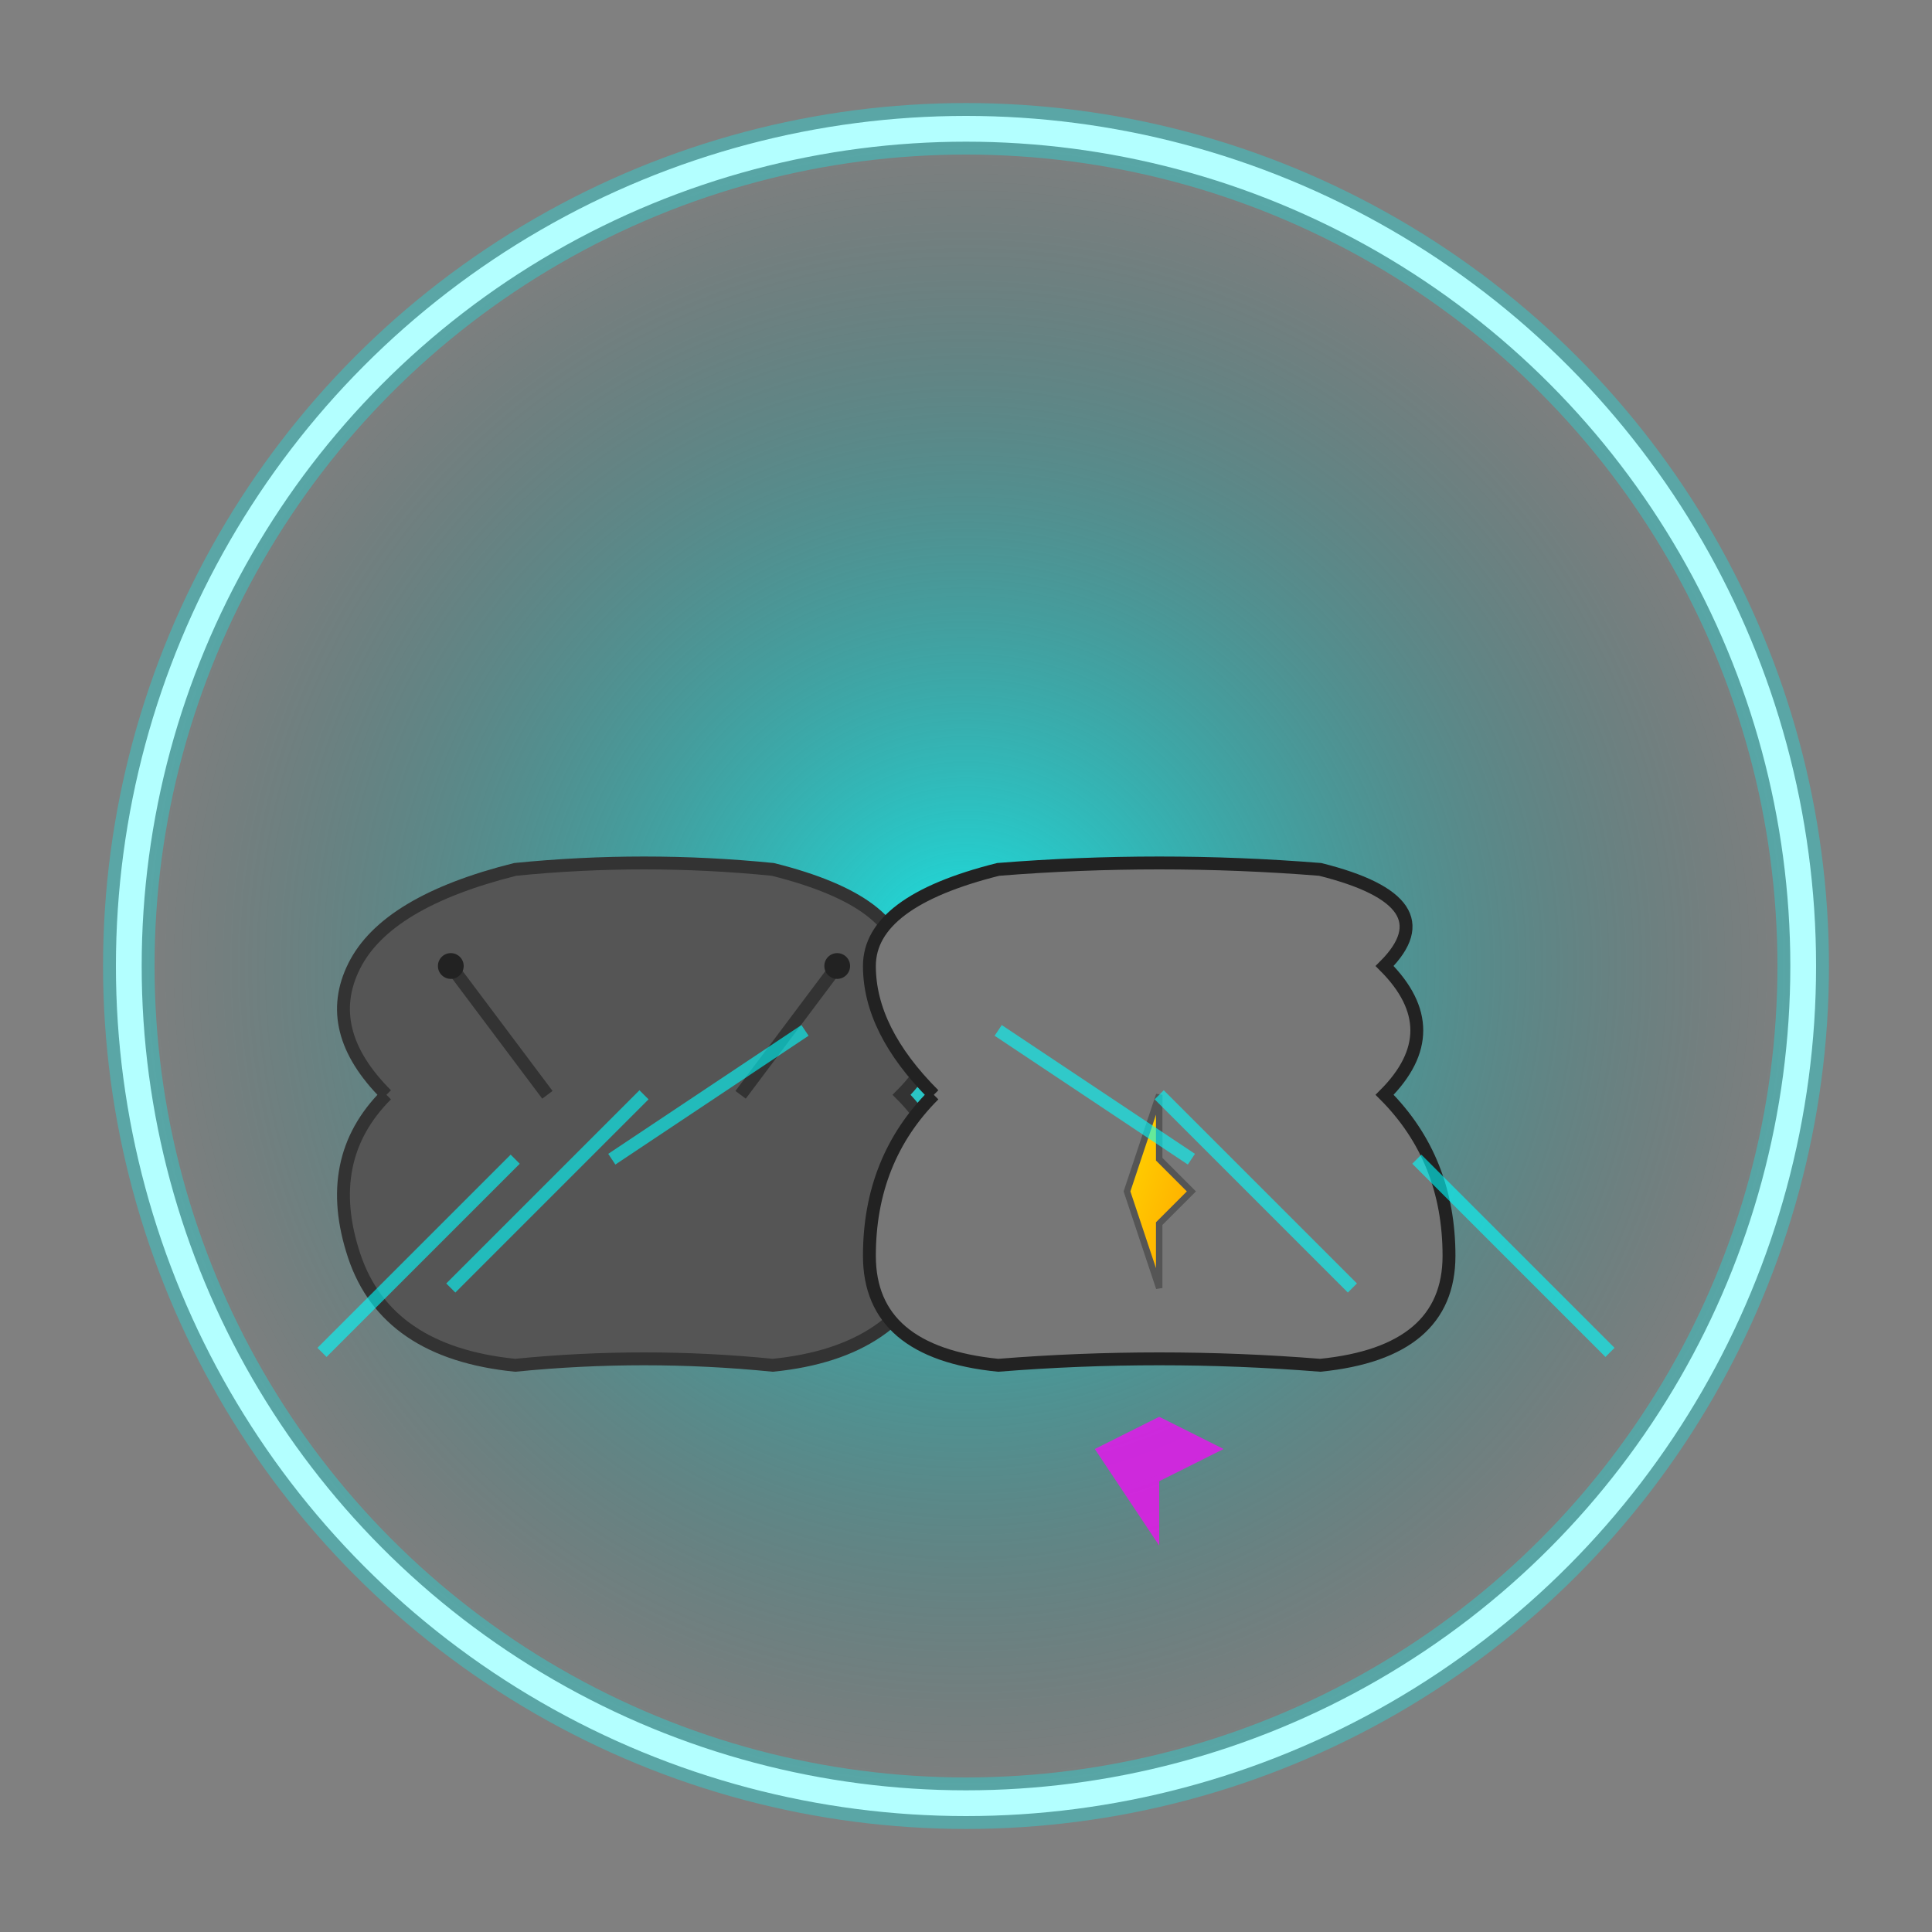
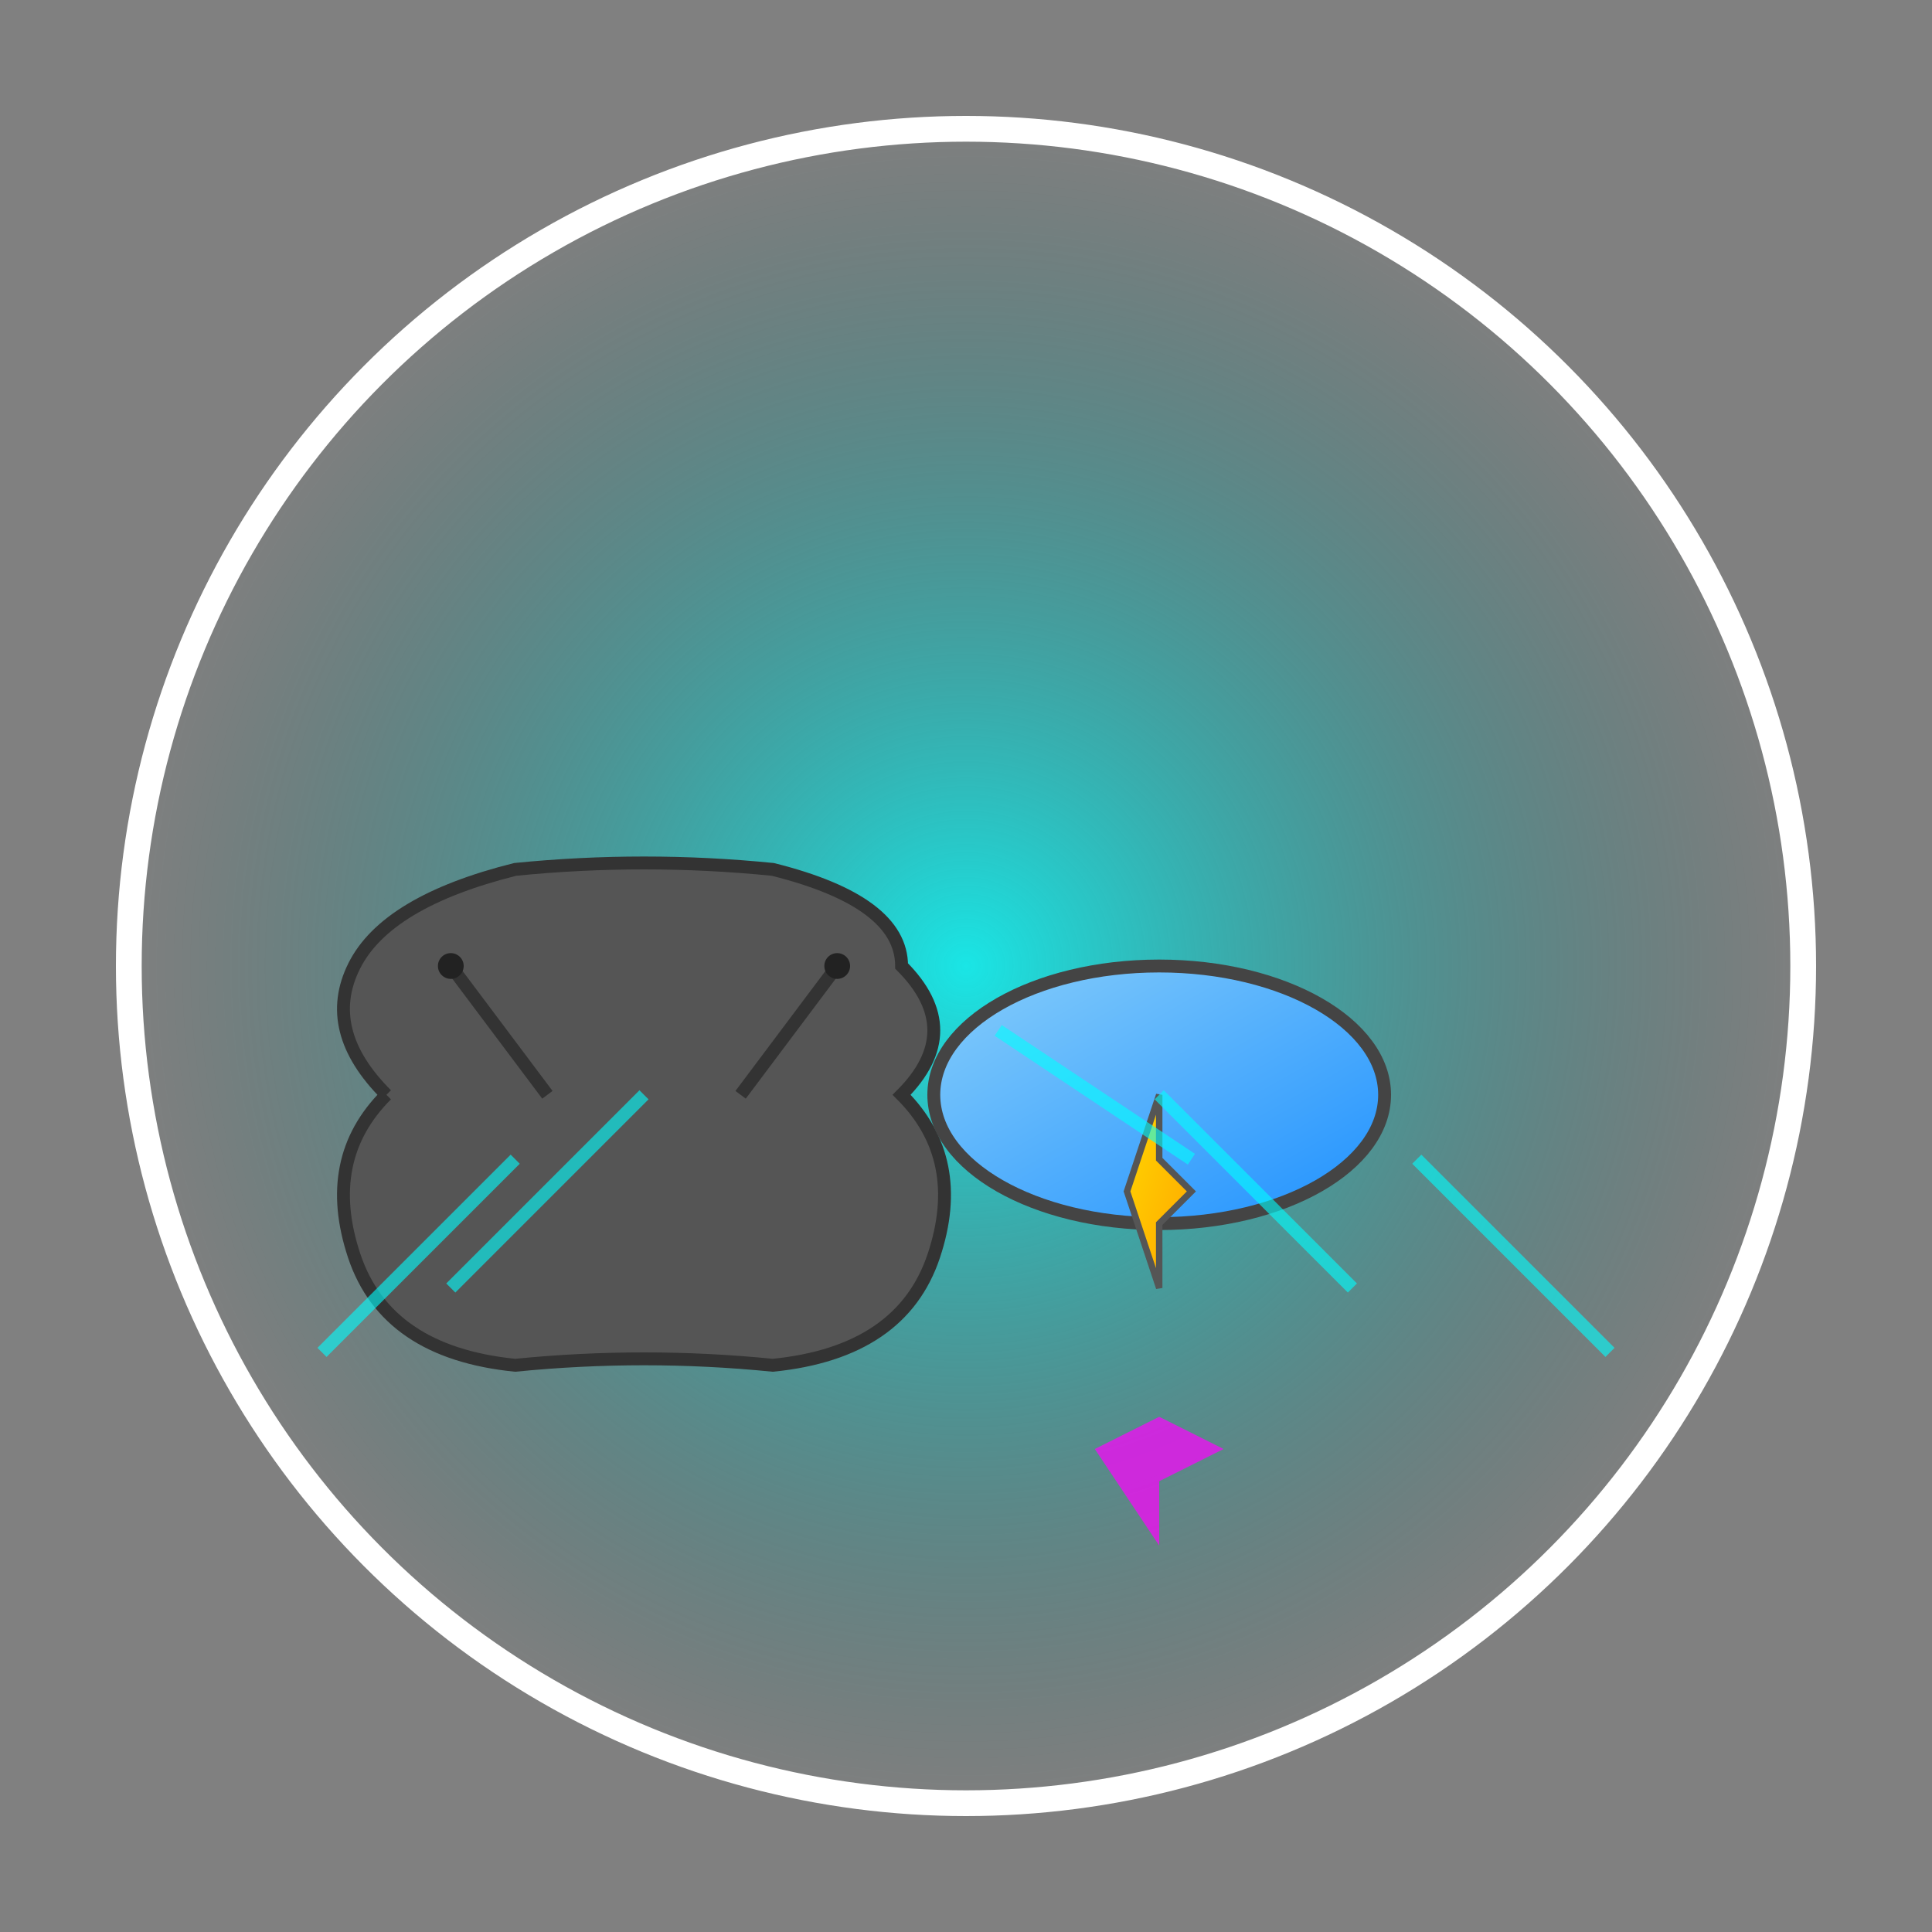
<svg xmlns="http://www.w3.org/2000/svg" viewBox="0 0 300 300">
  <rect x="0" y="0" width="300" height="300" fill="#808080" stroke="none" />
  <defs>
    <radialGradient id="trackGradient" cx="50%" cy="50%" r="50%">
      <stop offset="0%" stop-color="#0ff" stop-opacity="0.8" />
      <stop offset="100%" stop-color="#006666" stop-opacity="0" />
    </radialGradient>
    <linearGradient id="snailGradient" x1="0" y1="0" x2="1" y2="1">
      <stop offset="0%" stop-color="#ff7f50" />
      <stop offset="100%" stop-color="#ff4500" />
    </linearGradient>
    <linearGradient id="tortoiseGradient" x1="0" y1="0" x2="1" y2="1">
      <stop offset="0%" stop-color="#87cefa" />
      <stop offset="100%" stop-color="#1e90ff" />
    </linearGradient>
    <linearGradient id="rocketGradient" x1="0" y1="0" x2="1" y2="1">
      <stop offset="0%" stop-color="#ffd700" />
      <stop offset="100%" stop-color="#ffa500" />
    </linearGradient>
  </defs>
  <circle cx="150" cy="150" r="130" fill="url(#trackGradient)" stroke="#fff" stroke-width="4" />
  <g id="snail" transform="translate(100, 170)">
    <ellipse cx="0" cy="0" rx="40" ry="20" fill="url(#snailGradient)" stroke="#444" stroke-width="2" />
    <path d="M -40,0 Q -50,10 -45,25 Q -40,40 -20,42 Q 0,40 20,42 Q 40,40 45,25 Q 50,10 40,0 Q 50,-10 40,-20 Q 40,-30 20,-35 Q 0,-37 -20,-35 Q -40,-30 -45,-20 Q -50,-10 -40,0" fill="#555" stroke="#333" stroke-width="2" />
    <line x1="-15" y1="0" x2="-30" y2="-20" stroke="#333" stroke-width="2" />
    <circle cx="-30" cy="-20" r="2" fill="#222" />
    <line x1="15" y1="0" x2="30" y2="-20" stroke="#333" stroke-width="2" />
    <circle cx="30" cy="-20" r="2" fill="#222" />
  </g>
  <g id="tortoise" transform="translate(180, 170)">
    <ellipse cx="0" cy="0" rx="35" ry="20" fill="url(#tortoiseGradient)" stroke="#444" stroke-width="2" />
-     <path d="M -35,0 Q -45,10 -45,25 Q -45,40 -25,42 Q 0,40 25,42 Q 45,40 45,25 Q 45,10 35,0 Q 45,-10 35,-20 Q 45,-30 25,-35 Q 0,-37 -25,-35 Q -45,-30 -45,-20 Q -45,-10 -35,0" fill="#777" stroke="#222" stroke-width="2" />
    <polygon points="0,0 0,10 5,15 0,20 0,30 -5,15" fill="url(#rocketGradient)" stroke="#555" stroke-width="1" />
  </g>
  <g transform="translate(180, 220)">
    <polygon points="0,0 10,5 0,10 0,20 -10,5" fill="#f0f" opacity="0.7" />
  </g>
  <g stroke="#0ff" stroke-width="2" opacity="0.6">
    <line x1="100" y1="170" x2="70" y2="200" />
    <line x1="80" y1="180" x2="50" y2="210" />
-     <line x1="125" y1="160" x2="95" y2="180" />
    <line x1="180" y1="170" x2="210" y2="200" />
    <line x1="220" y1="180" x2="250" y2="210" />
    <line x1="155" y1="160" x2="185" y2="180" />
  </g>
-   <circle cx="150" cy="150" r="130" fill="none" stroke="#0ff" stroke-opacity="0.3" stroke-width="8" />
</svg>